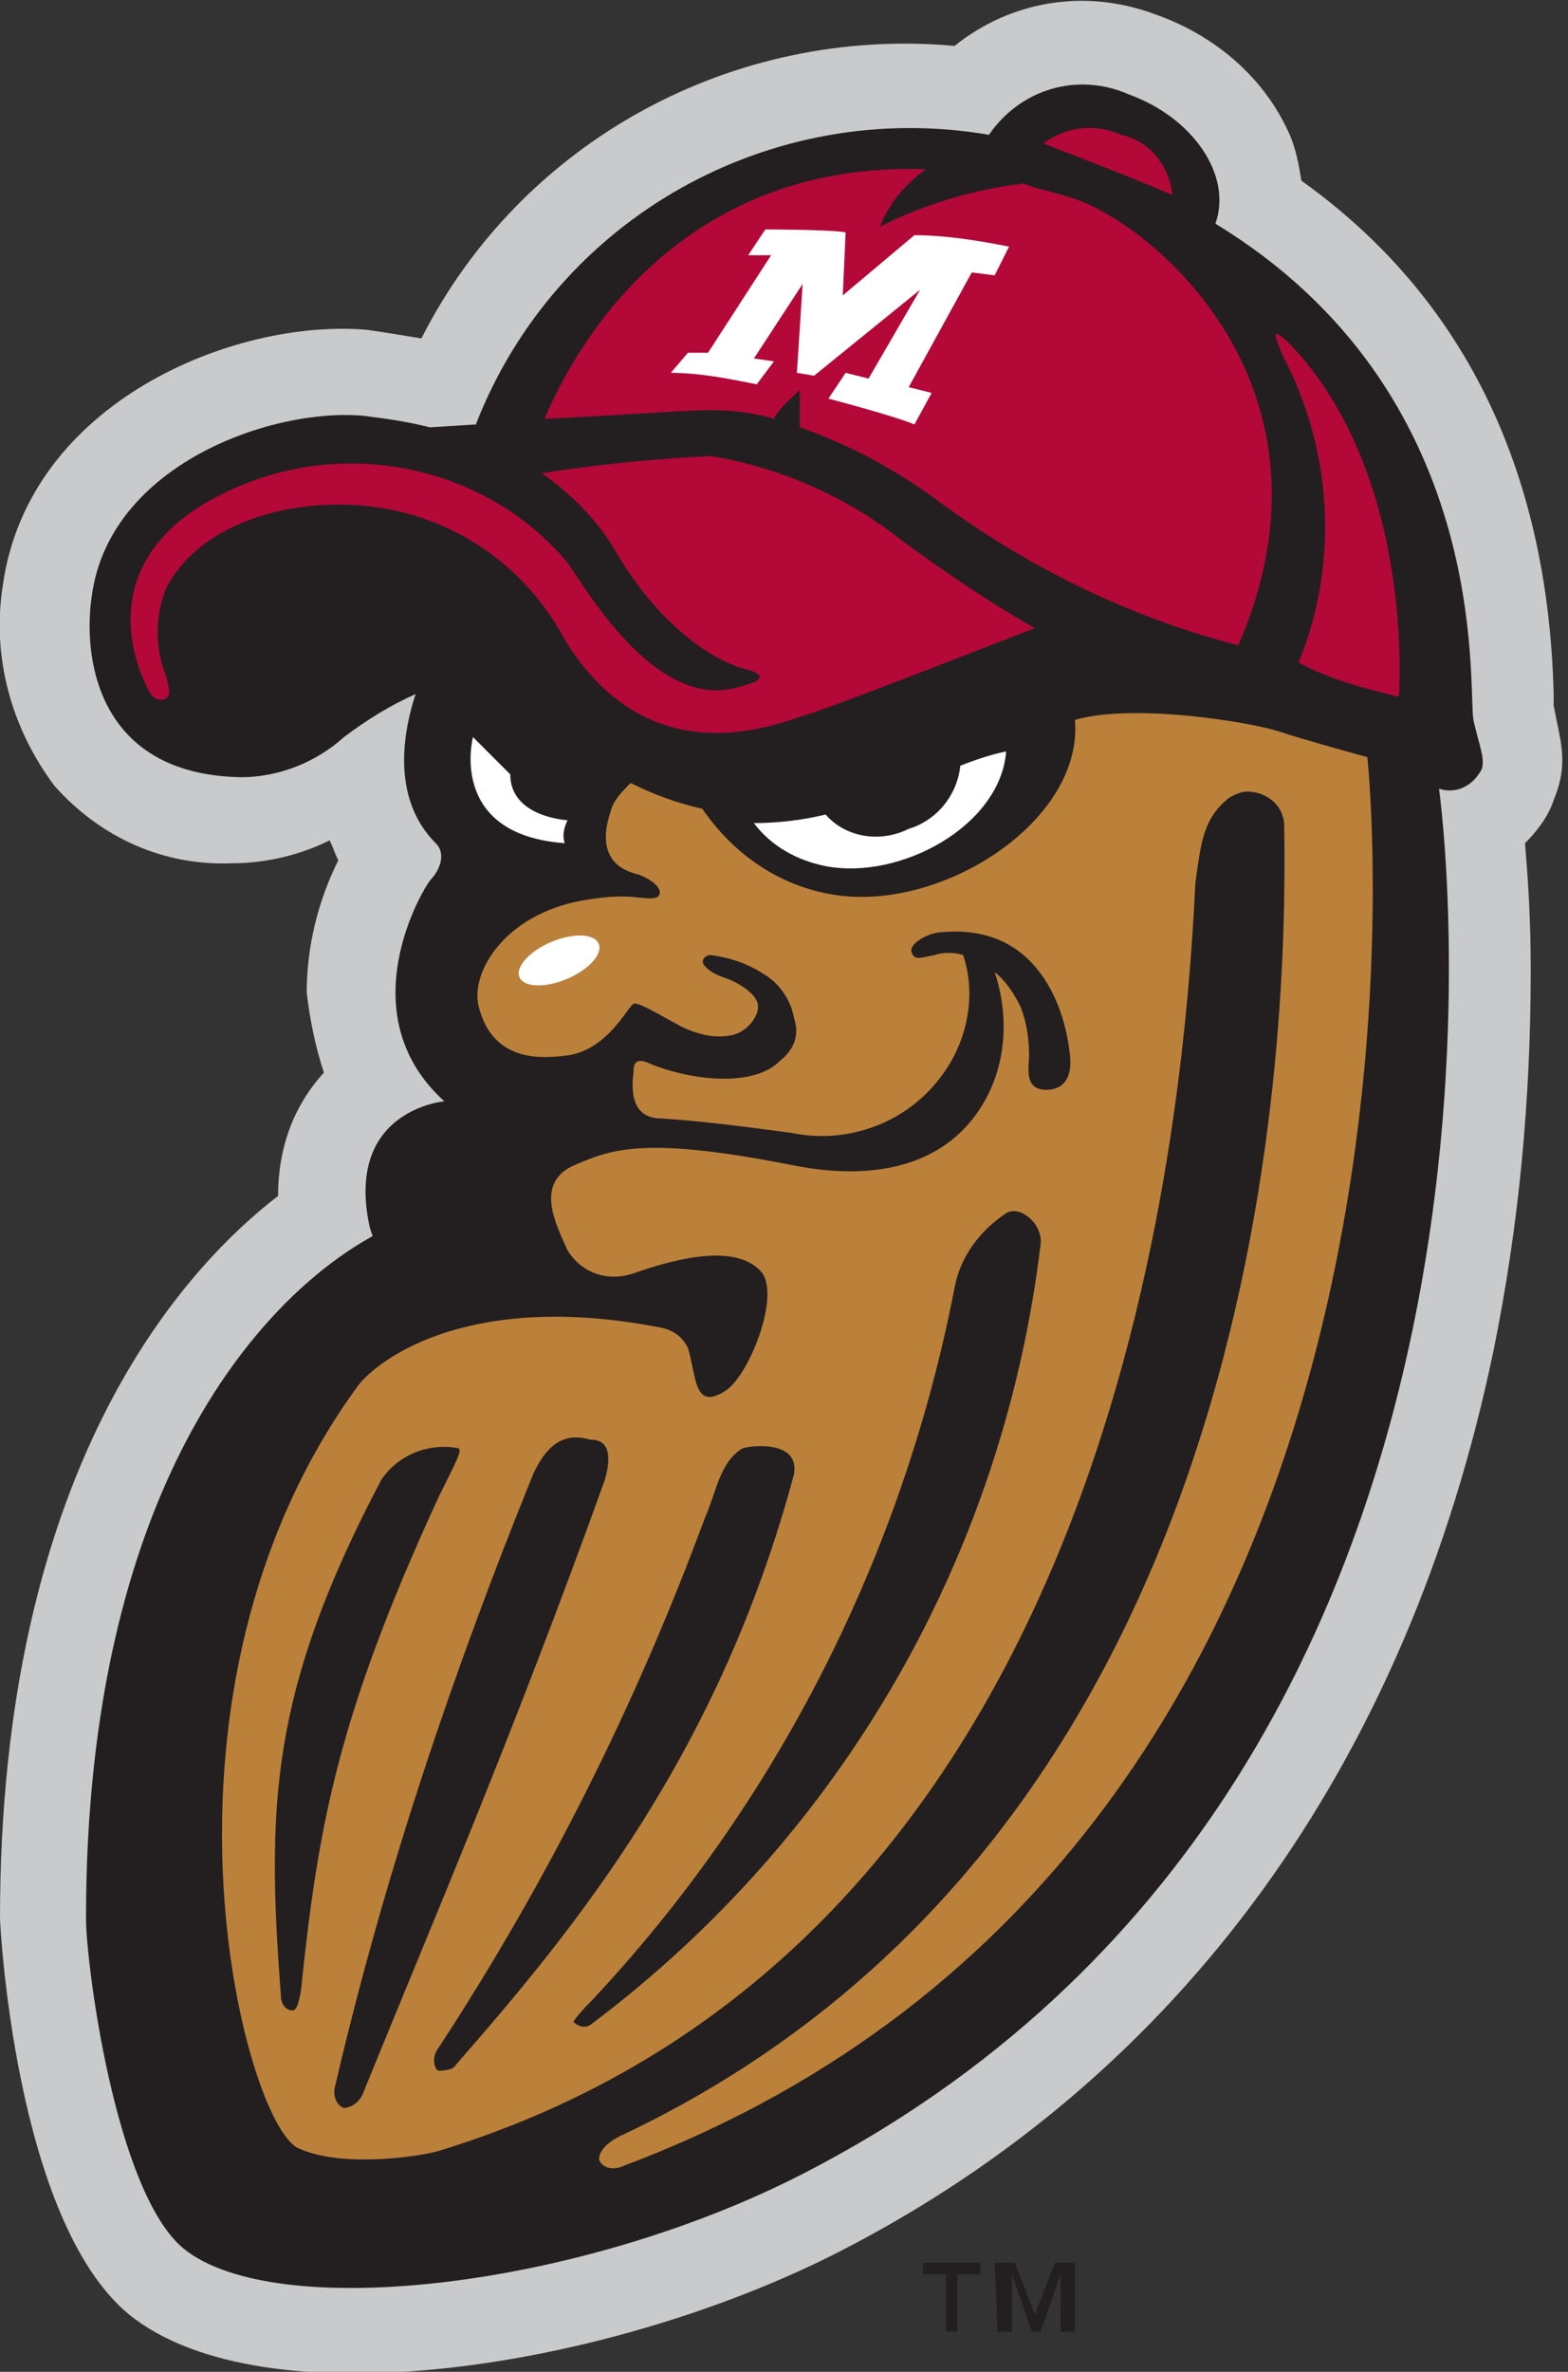
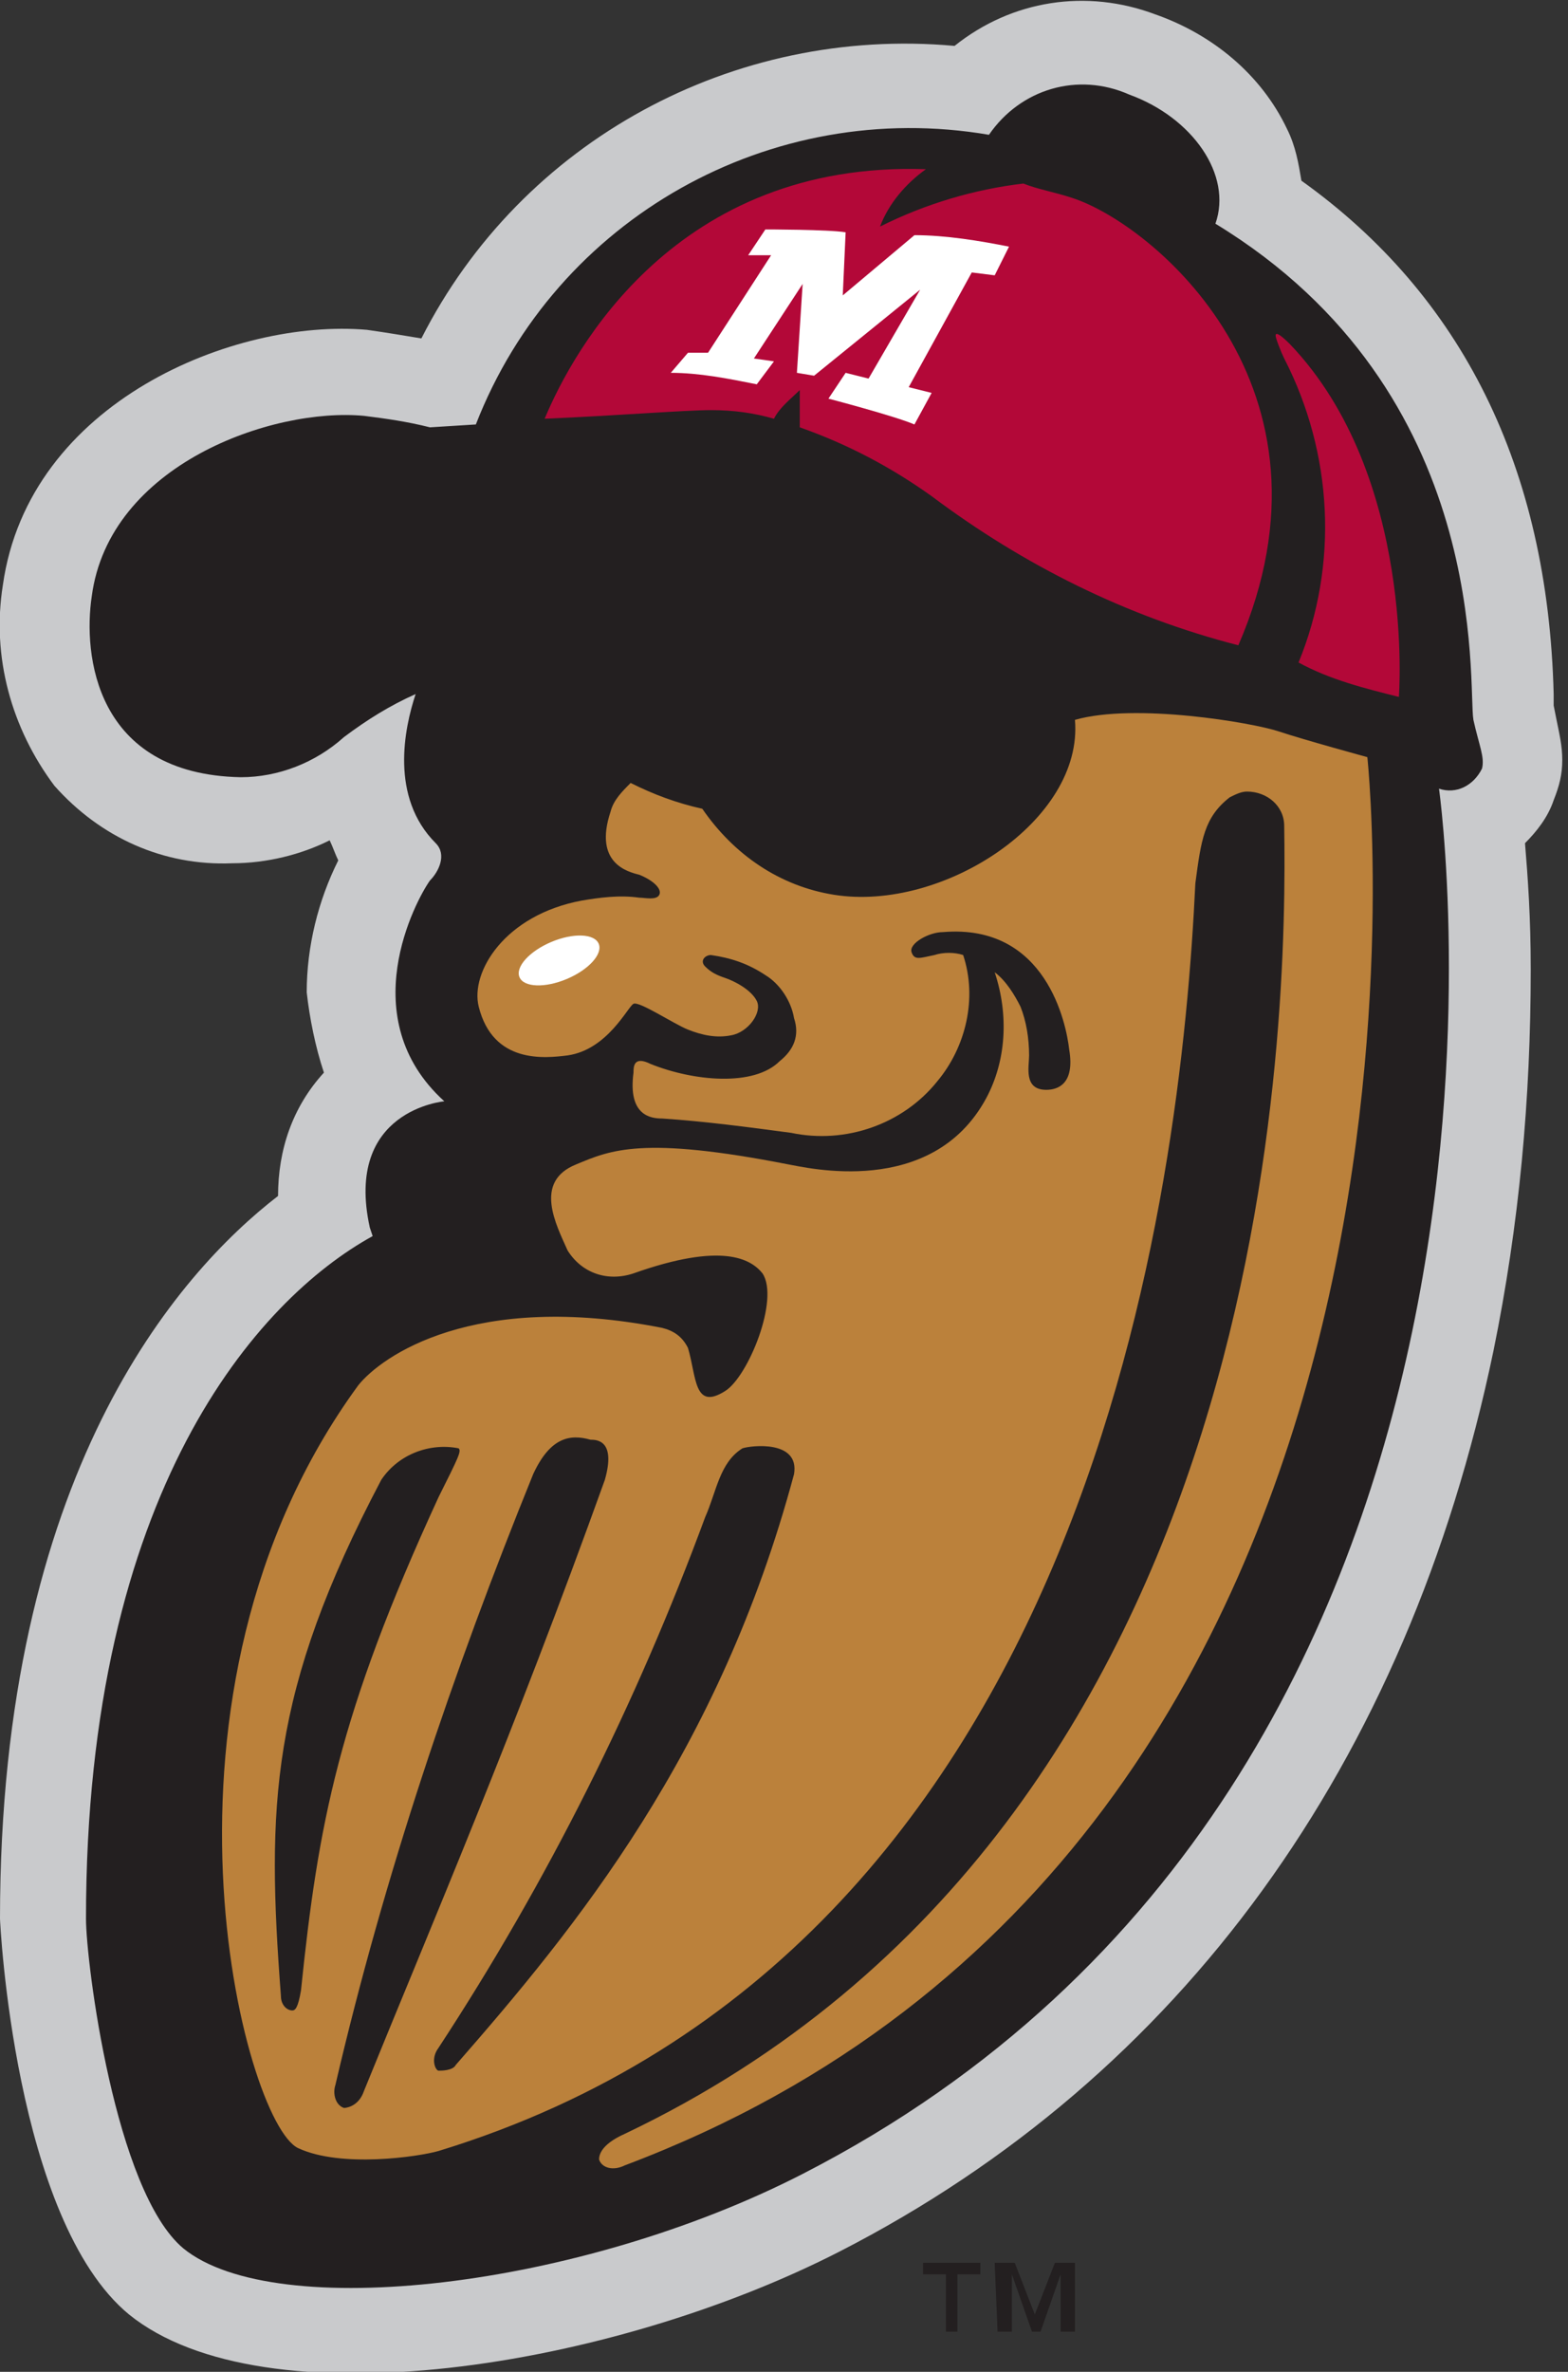
<svg xmlns="http://www.w3.org/2000/svg" enable-background="new 0 0 54.7 82.7" viewBox="0 0 54.7 82.7">
  <rect x="0" y="0" width="54.7" height="82.7" fill="#333333" stroke="none" />
  <path d="m33 79.3h-.8v-.4h2v.4h-.8v2h-.4zm1.7-.4h.7l.7 1.8.7-1.8h.7v2.4h-.5v-2l-.7 2h-.3l-.7-2v2h-.5z" fill="#231f20" />
  <path d="m11.3 37.4c-1.1 1.2-1.6 2.7-1.6 4.3-3.5 2.7-9.7 9.7-9.7 25.2 0 .1.5 10.5 4.5 13.8 4.7 3.8 16.8 1.9 24.8-2.2 11.9-6.1 19.8-17 22.8-31.4.9-4.4 1.3-8.8 1.3-13.3 0-1.8-.1-3.2-.2-4.4.4-.4.8-.9 1-1.5.2-.5.3-.9.3-1.4s-.1-.9-.2-1.4l-.1-.5v-.4c-.2-7.9-3.2-13.9-8.8-17.9-.1-.6-.2-1.2-.5-1.8-.9-1.9-2.6-3.3-4.6-4-2.4-.9-5-.5-7 1.1-7.7-.7-15.1 3.3-18.6 10.2-.6-.1-1.2-.2-1.9-.3-4.6-.4-11.8 2.5-12.7 8.9-.4 2.5.3 5 1.8 7 1.6 1.8 3.8 2.8 6.2 2.7 1.2 0 2.4-.3 3.4-.8.1.2.2.5.3.7-.7 1.4-1.1 3-1.1 4.6.1.9.3 1.9.6 2.8z" fill="#c9cacc" />
  <path d="m51.4 25.1c-.2-1.2.7-11.4-9-17.3.6-1.7-.8-3.7-3-4.5-1.8-.8-3.8-.2-4.9 1.4-7.6-1.3-15.1 2.9-17.9 10.1l-1.6.1c-.8-.2-1.5-.3-2.3-.4-3.2-.3-8.9 1.7-9.5 6.3-.3 2 .1 6.2 5.2 6.3 1.3 0 2.6-.5 3.6-1.4.8-.6 1.6-1.1 2.5-1.5-.4 1.2-.9 3.6.7 5.2.4.4.1 1-.2 1.3-.5.7-2.7 4.8.5 7.7 0 0-3.5.3-2.6 4.4l.1.3c-4 2.2-10 8.9-10 23.8 0 1.5 1 9.5 3.4 11.5 3.2 2.6 13.8 1.4 21.6-2.6 27.1-13.9 22.2-48.3 22.2-48.3.6.2 1.2-.1 1.5-.7.1-.4-.1-.8-.3-1.7z" fill="#231f20" />
-   <path d="m36.9 5.2-.5-.2c.8-.6 1.8-.7 2.7-.3 1 .2 1.7 1.1 1.8 2.1-1.4-.6-2.7-1.1-4-1.6z" fill="#b30838" />
-   <path d="m28.8 30.2c-1-.2-1.9-.7-2.5-1.5.8 0 1.7-.1 2.5-.3.7.8 1.9 1 2.9.5 1-.3 1.7-1.2 1.8-2.2.5-.2 1.1-.4 1.6-.5-.2 2.6-3.7 4.5-6.3 4z" fill="#fff" />
-   <path d="m11.6 17.6c-1.6 0-4.6.6-5.8 2.9-.4 1-.4 2.1 0 3.1.1.4.2.7-.1.8-.2 0-.4 0-.6-.5-.3-.6-2.3-5 3.9-7.2 3.8-1.3 8.1-.2 10.7 2.8.4.4 2.9 5.2 5.9 4.5.8-.2.9-.3.9-.4s-.2-.2-.6-.3-2.6-.9-4.5-4.2c-.6-1-1.5-1.9-2.5-2.6 1.9-.3 3.9-.5 5.9-.6 2.4.4 4.7 1.4 6.6 2.9 1.5 1.1 3.1 2.2 4.7 3.1 0 0-6.9 2.7-7.9 3s-5.5 2.3-8.5-2.6c-1.6-3-4.7-4.8-8.1-4.7z" fill="#b30838" />
-   <path d="m16.5 25.7s-.9 3.4 3.2 3.7c-.1-.3 0-.6.1-.8 0 0-2-.1-2-1.6 0 0-.8-.8-1.3-1.3z" fill="#fff" />
  <path d="m25.3 48.5c.8-.5 1.9-3.2 1.3-4.1-.4-.5-1.4-1.1-4.5 0-.9.3-1.8 0-2.3-.8-.4-.9-1.2-2.4.3-3 1.2-.5 2.3-1 7.4 0 .6.1 5 1.2 6.9-2.3.7-1.3.8-2.9.3-4.4.4.3.7.8.9 1.2.2.5.3 1.1.3 1.7 0 .4-.2 1.2.6 1.2.4 0 1-.2.8-1.4-.1-.9-.8-4.4-4.4-4.1-.5 0-1.2.4-1.1.7s.3.2.8.1c.3-.1.7-.1 1 0 .5 1.5.1 3.2-.9 4.4-1.2 1.5-3.2 2.2-5.1 1.8-1.5-.2-3-.4-4.5-.5-.4 0-1.2-.1-1-1.6 0-.2 0-.6.6-.3 1.5.6 3.6.8 4.5-.1.5-.4.7-.9.5-1.5-.1-.6-.5-1.2-1-1.5-.6-.4-1.2-.6-1.9-.7-.2 0-.4.2-.2.4s.4.3.7.4.9.4 1.1.8-.3 1.1-.9 1.2c-.5.1-1 0-1.5-.2s-1.7-1-1.9-.9-.9 1.6-2.3 1.8c-.8.1-2.6.3-3.1-1.7-.3-1.2.9-3.2 3.6-3.7.6-.1 1.3-.2 2-.1.2 0 .6.1.7-.1s-.2-.5-.7-.7c-.4-.1-1.6-.4-1-2.2.1-.4.4-.7.7-1 .8.4 1.6.7 2.5.9 1.1 1.6 2.7 2.7 4.6 3 3.8.6 8.7-2.6 8.4-6.1 2.1-.6 6.2.1 7.1.4s3.1.9 3.1.9 4.1 37.8-25.9 49.1c-.4.2-.8.1-.9-.2 0-.1 0-.5.9-.9 22.9-10.9 23.1-39.1 23-45.6 0-.7-.6-1.2-1.3-1.2-.2 0-.4.1-.6.2-.9.7-1 1.5-1.2 3-.5 10.5-3.5 37.2-26.4 44.2-.7.2-3.4.6-4.9-.1-1.9-.9-5.8-15.8 2.1-26.6.8-1 4-3.3 10.6-2 .4.1.7.3.9.7.3 1 .2 2.2 1.3 1.5z" fill="#bb813b" />
  <ellipse cx="19.5" cy="33.5" fill="#fff" rx="1.5" ry=".7" transform="matrix(.921 -.389 .389 .921 -11.487 10.221)" />
  <g fill="#231f20">
-     <path d="m33.3 44.9c-1.8 9.3-6.2 18-12.7 24.9-.5.5-.6.7-.6.7s.3.3.6.1c8.8-6.6 14.4-16.4 15.7-27.2.1-.7-.7-1.4-1.2-1.1-.9.6-1.6 1.5-1.8 2.6z" />
    <path d="m24.6 52.9c-2.4 6.5-5.5 12.7-9.3 18.5-.3.4-.1.8 0 .8s.5 0 .6-.2c4.2-4.8 9.2-10.9 11.8-20.6.2-1.2-1.5-1-1.8-.9-.8.5-.9 1.5-1.3 2.4z" />
    <path d="m15.3 52.2c-3.5 7.6-4.2 11.4-4.8 17.2-.1.6-.2.7-.3.7-.2 0-.4-.2-.4-.5-.5-6.6-.4-10.6 3.5-18 .6-.9 1.7-1.3 2.7-1.1.1.1 0 .3-.7 1.7z" />
    <path d="m21.1 51.6c-3.2 8.9-6 15.4-8.4 21.3-.2.6-.7.6-.7.6-.3-.1-.4-.5-.3-.8 1.7-7.3 4.1-14.4 6.9-21.3.6-1.3 1.3-1.4 2-1.2.2 0 .9 0 .5 1.4z" />
  </g>
  <path d="m48.8 24.3s.6-7.7-3.8-12.3c-.4-.4-.5-.4-.5-.3s.2.6.3.8c1.7 3.3 1.9 7.2.5 10.6 1.1.6 2.3.9 3.5 1.2z" fill="#b30838" />
  <path d="m37.4 6.9c-.6-.2-1.2-.3-1.7-.5-1.7.2-3.4.7-5 1.5.3-.8.9-1.5 1.6-2-8.7-.3-12.3 6.3-13.3 8.7 2.4-.1 4.9-.3 5.8-.3.8 0 1.5.1 2.2.3.2-.4.6-.7.9-1v1.3c1.7.6 3.2 1.4 4.6 2.4 3.2 2.4 6.8 4.2 10.7 5.2 3.9-9-3-14.7-5.8-15.6z" fill="#b30838" />
  <path d="m31.9 8.2-2.5 2.1.1-2.2c-.6-.1-2.8-.1-2.8-.1l-.6.9h.8l-2.2 3.4h-.7l-.6.7c1 0 2 .2 3 .4l.6-.8-.7-.1 1.7-2.6-.2 3.1.6.1 3.7-3-1.8 3.1-.8-.2-.6.9s2.3.6 3 .9l.6-1.1-.8-.2 2.2-4 .8.1.5-1c-1-.2-2.2-.4-3.3-.4z" fill="#fff" />
</svg>